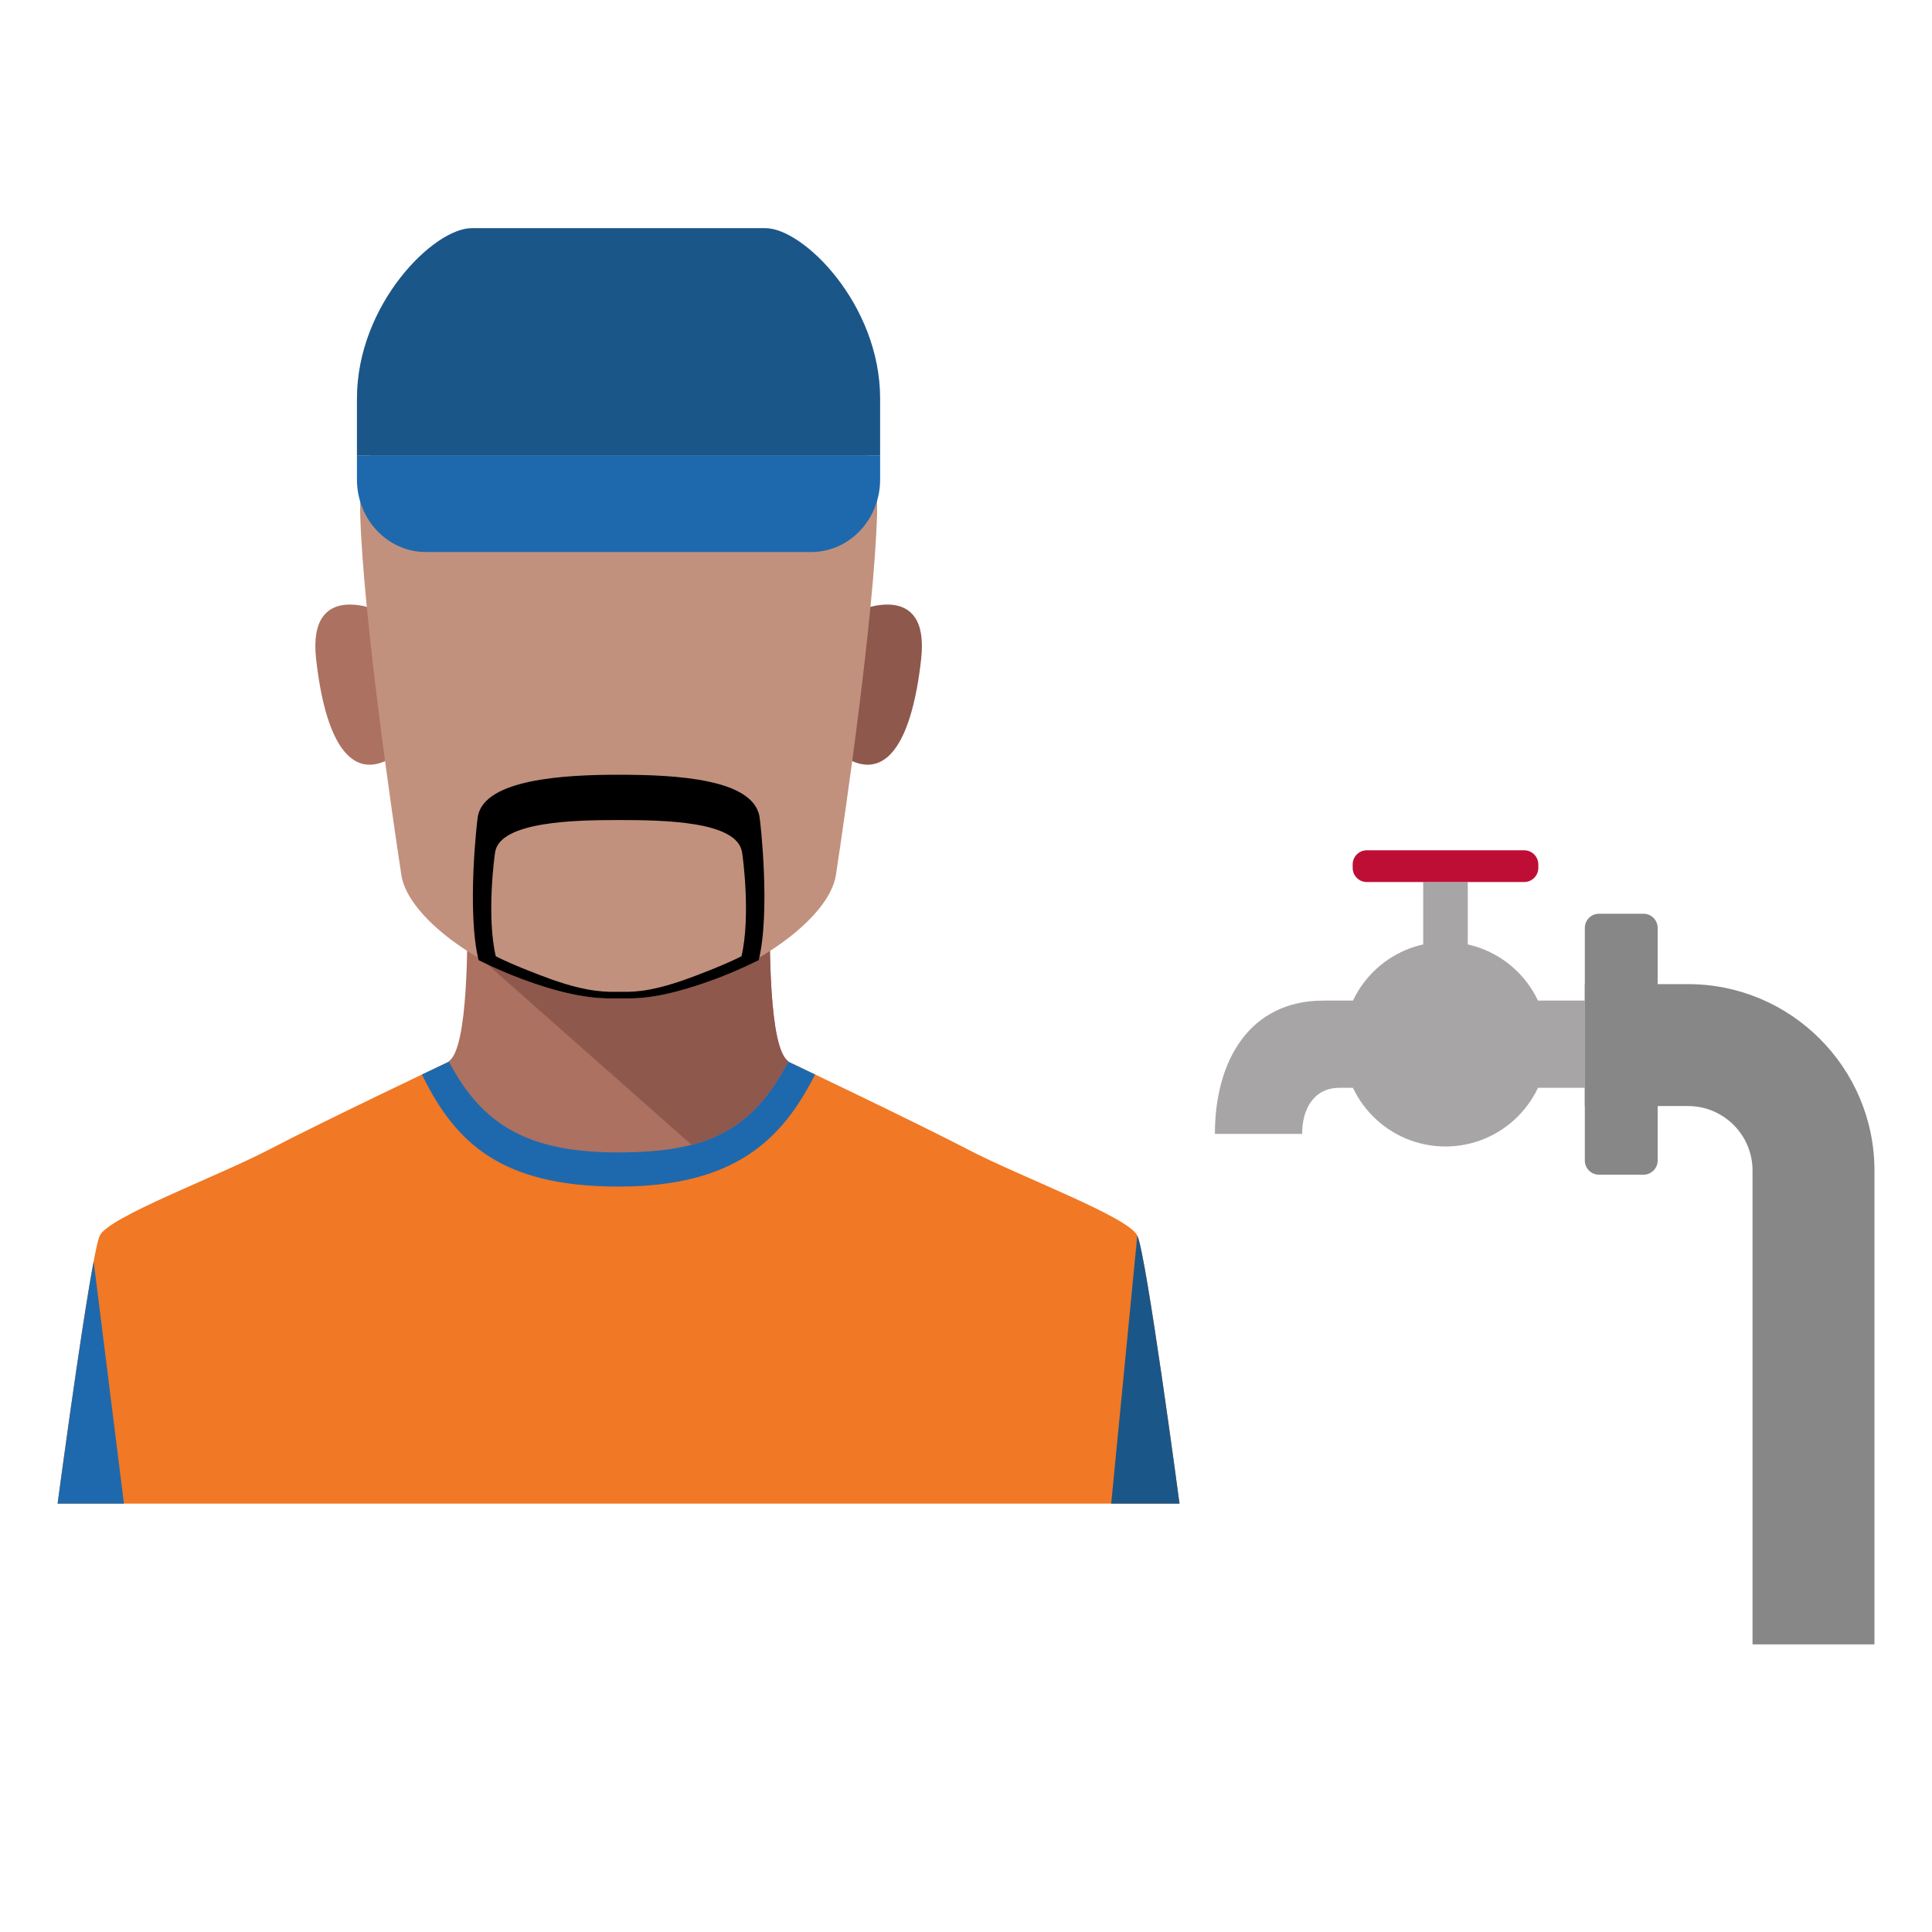
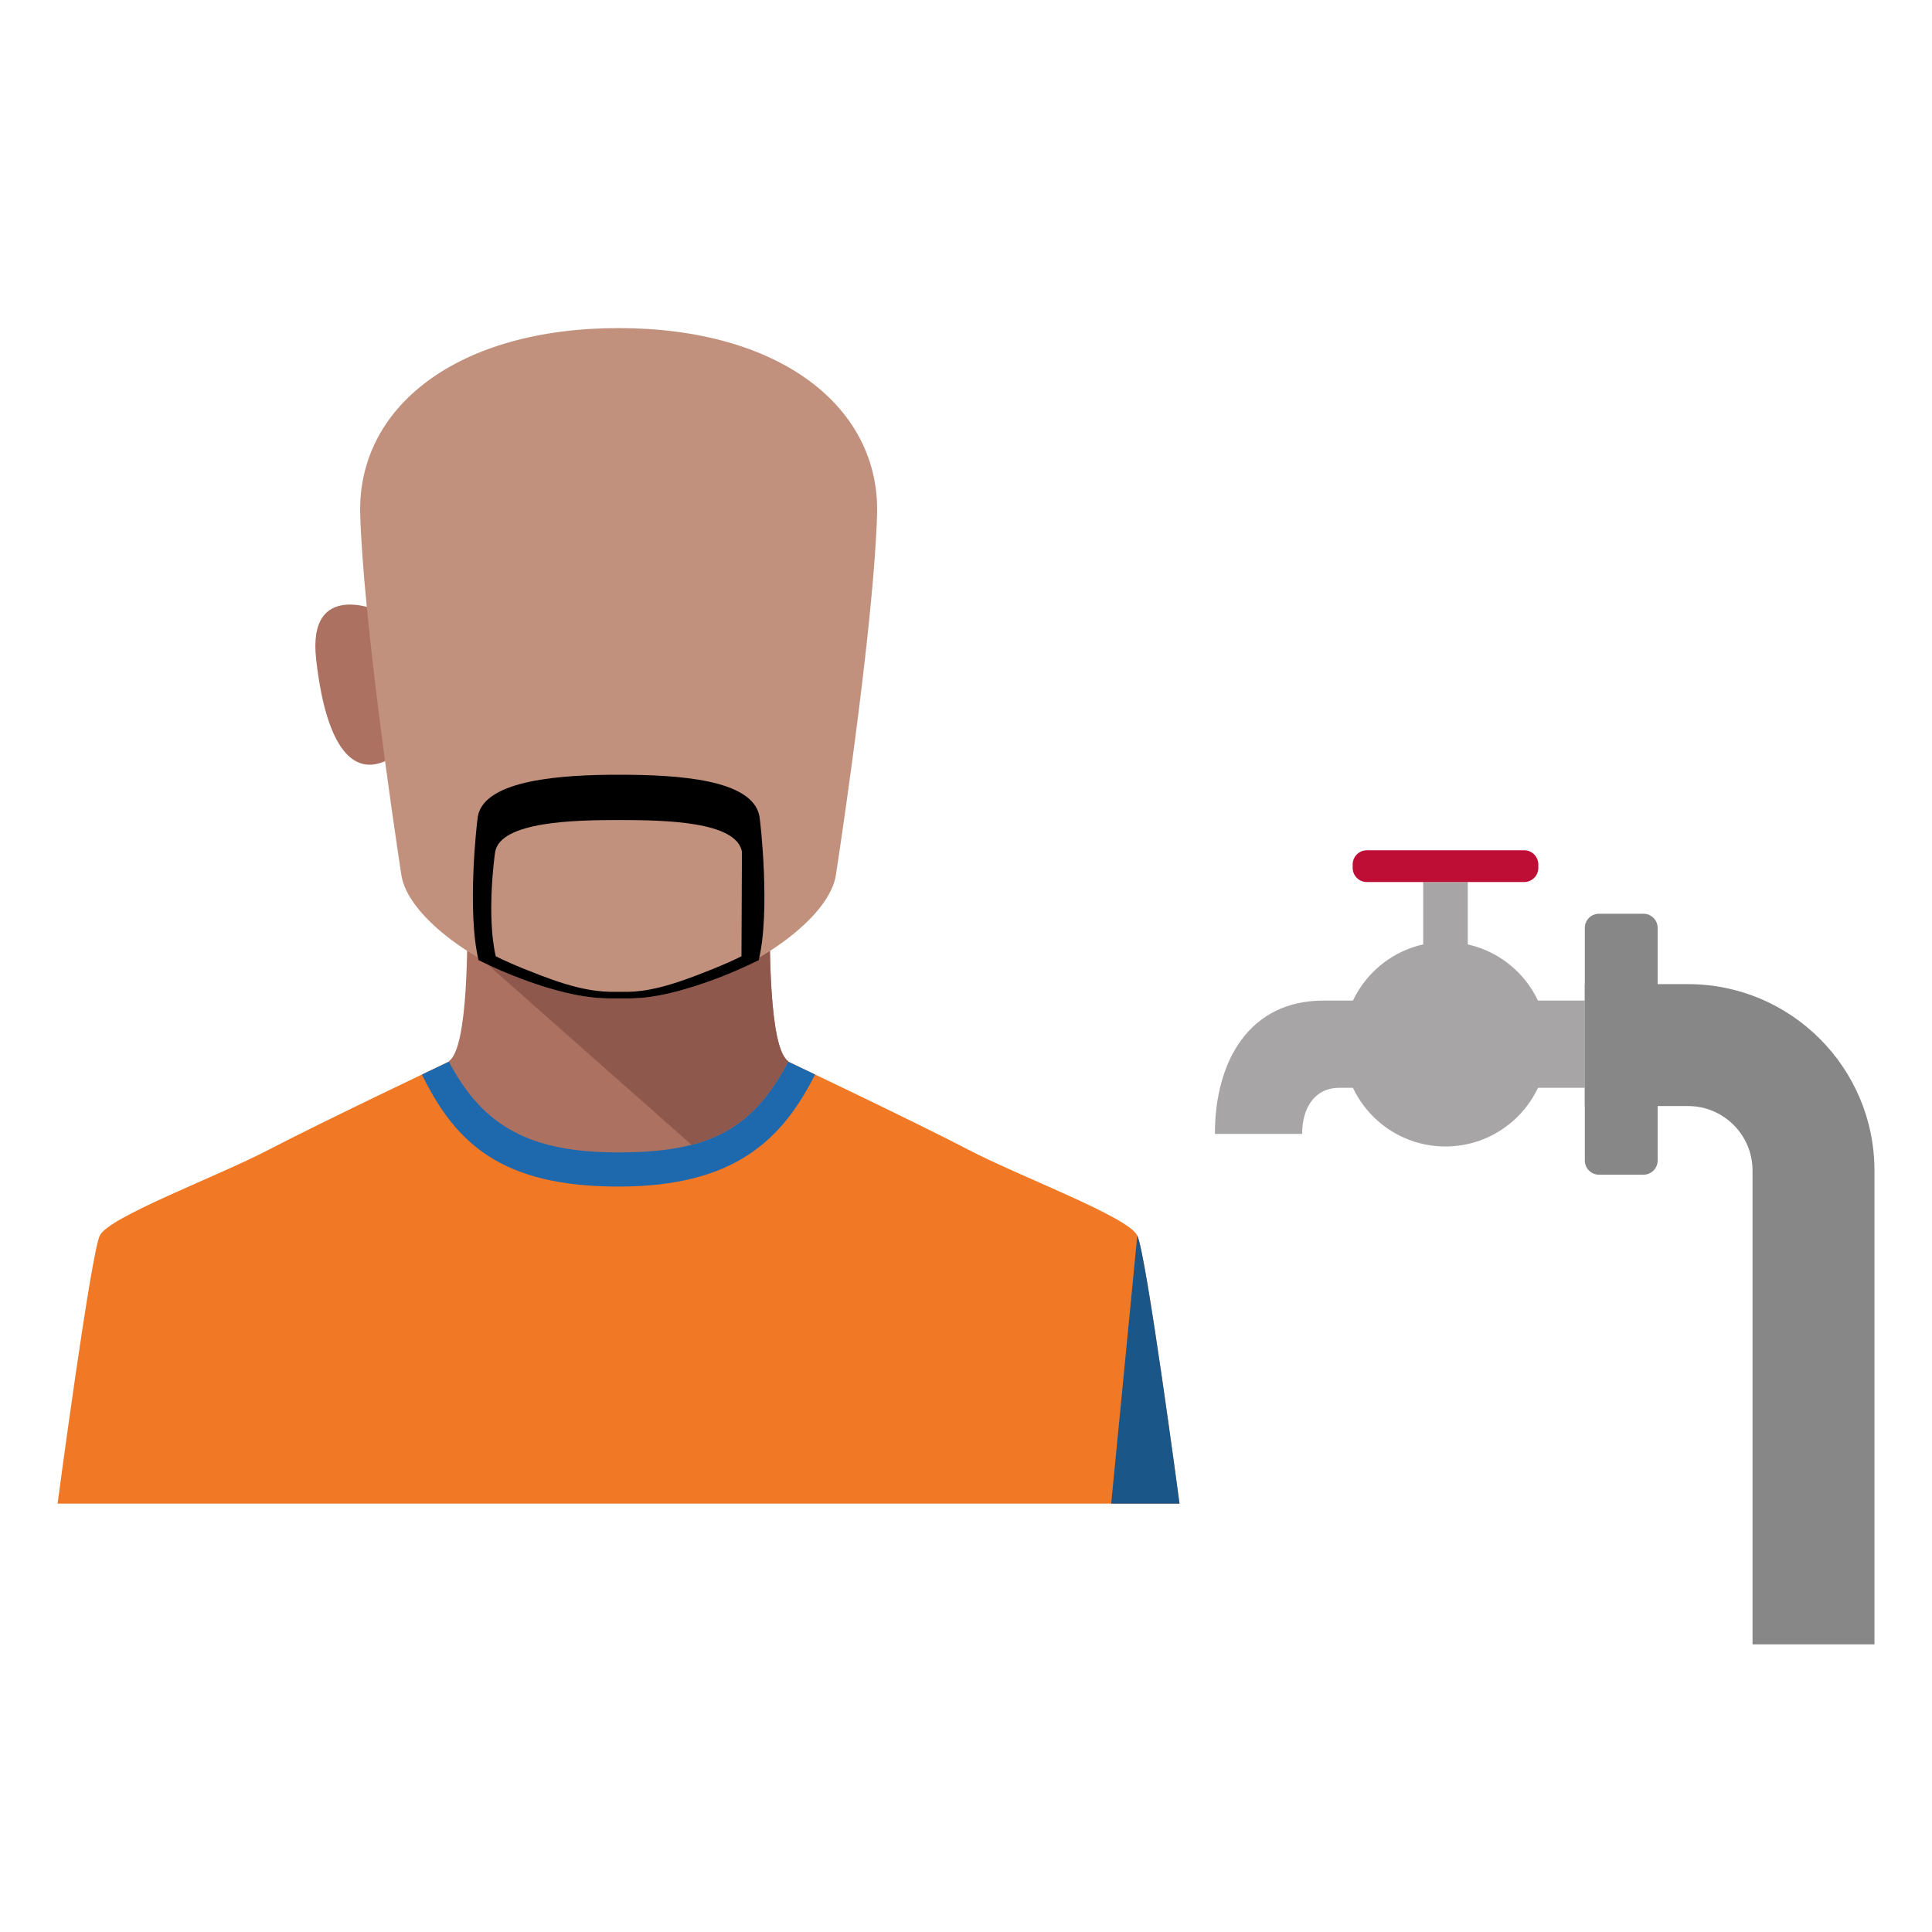
<svg xmlns="http://www.w3.org/2000/svg" version="1.1" id="Layer_1" x="0px" y="0px" width="65px" height="65px" viewBox="0 0 65 65" enable-background="new 0 0 65 65" xml:space="preserve">
  <g>
    <path fill="#F17824" d="M38.263,41.568c-0.304-0.631-3.957-1.984-5.682-2.886c-1.726-0.902-6.088-2.977-6.088-2.977H15.128   c0,0-4.362,2.074-6.088,2.977c-1.725,0.901-5.377,2.255-5.682,2.886c-0.305,0.632-1.421,9.02-1.421,9.02h18.873h18.873   C39.684,50.588,38.567,42.2,38.263,41.568z" />
    <path fill="#1B5689" d="M38.263,41.568l-0.878,9.02h2.299C39.684,50.588,38.567,42.2,38.263,41.568z" />
-     <path fill="#1E69AD" d="M1.938,50.588H4.17l-1.019-8.151C2.718,44.729,1.938,50.588,1.938,50.588z" />
    <path fill="#1E69AD" d="M20.811,39.921c3.917,0,5.51-1.587,6.611-3.771c-0.562-0.269-0.929-0.443-0.929-0.443H15.128   c0,0-0.368,0.175-0.932,0.445C15.332,38.478,16.885,39.921,20.811,39.921z" />
    <path fill="#AC7160" d="M25.9,29.934h-10.18c0.02,1.756,0.038,5.343-0.624,5.772c1.15,2.198,2.735,3.066,5.714,3.066   c2.979,0,4.494-0.732,5.714-3.066C25.861,35.276,25.881,31.689,25.9,29.934z" />
    <path fill="#8E584C" d="M25.9,29.934h-10.18c0.006,0.52,0.012,1.199-0.001,1.91l7.549,6.672c1.465-0.381,2.429-1.227,3.256-2.81   C25.861,35.276,25.881,31.689,25.9,29.934z" />
    <path fill="#AC7160" d="M12.759,20.554c0,0-2.427-1.083-2.123,1.623c0.303,2.706,1.111,3.969,2.325,3.428L12.759,20.554z" />
-     <path fill="#8E584C" d="M28.868,20.554c0,0,2.427-1.083,2.123,1.623c-0.303,2.706-1.111,3.969-2.325,3.428L28.868,20.554z" />
    <path fill="#C1917E" d="M20.813,11.038c-5.435,0-8.802,2.662-8.694,6.269c0.101,3.427,1.08,10.146,1.384,12.131   c0.205,1.341,2.356,2.932,4.479,3.652c1.595,0.543,2.38,0.502,2.831,0.5c0.012,0,0.024,0,0.035,0c0.445,0,1.16,0.057,2.796-0.5   c2.123-0.721,4.274-2.312,4.479-3.652c0.304-1.984,1.283-8.704,1.385-12.131C29.614,13.7,26.248,11.038,20.813,11.038z" />
-     <path d="M25.549,27.453c-0.244-1.235-2.738-1.388-4.735-1.388c-1.848,0-4.491,0.152-4.735,1.388   c-0.035,0.178-0.376,3.224,0.022,4.849c0.634,0.314,1.286,0.586,1.882,0.788c1.595,0.543,2.38,0.502,2.831,0.5   c0.012,0,0.024,0,0.035,0c0.445,0,1.16,0.057,2.796-0.5c0.596-0.202,1.247-0.474,1.881-0.788   C25.925,30.677,25.584,27.631,25.549,27.453z M24.946,32.172c-0.501,0.259-1.423,0.618-1.894,0.785   c-1.294,0.457-1.859,0.411-2.212,0.411c-0.009,0-0.019,0-0.027,0c-0.356,0.002-0.978,0.035-2.239-0.411   c-0.471-0.167-1.393-0.526-1.894-0.785c-0.315-1.339-0.046-3.372-0.019-3.52c0.193-1.017,2.689-1.063,4.151-1.063   c1.579,0,3.958,0.047,4.15,1.063C24.992,28.8,25.262,30.833,24.946,32.172z" />
-     <path fill="#1E69AD" d="M12.009,15.32v0.813c0,1.348,1.037,2.439,2.316,2.439h12.971c1.278,0,2.315-1.092,2.315-2.439V15.32H12.009   z" />
-     <path fill="#1B5689" d="M12.009,15.32v-1.911c0-3.167,2.582-5.733,3.86-5.733h9.883c1.278,0,3.859,2.566,3.859,5.733v1.911H12.009z   " />
+     <path d="M25.549,27.453c-0.244-1.235-2.738-1.388-4.735-1.388c-1.848,0-4.491,0.152-4.735,1.388   c-0.035,0.178-0.376,3.224,0.022,4.849c0.634,0.314,1.286,0.586,1.882,0.788c1.595,0.543,2.38,0.502,2.831,0.5   c0.012,0,0.024,0,0.035,0c0.445,0,1.16,0.057,2.796-0.5c0.596-0.202,1.247-0.474,1.881-0.788   C25.925,30.677,25.584,27.631,25.549,27.453z M24.946,32.172c-0.501,0.259-1.423,0.618-1.894,0.785   c-1.294,0.457-1.859,0.411-2.212,0.411c-0.009,0-0.019,0-0.027,0c-0.356,0.002-0.978,0.035-2.239-0.411   c-0.471-0.167-1.393-0.526-1.894-0.785c-0.315-1.339-0.046-3.372-0.019-3.52c0.193-1.017,2.689-1.063,4.151-1.063   c1.579,0,3.958,0.047,4.15,1.063z" />
    <g>
      <path fill="#878787" d="M53.32,33.11v4.102h3.474c1.195,0,2.168,0.973,2.168,2.168v15.943h4.102V39.38    c0-3.457-2.813-6.27-6.27-6.27H53.32z" />
    </g>
    <g>
      <path fill="#A8A5A7" d="M44.522,33.664c-2.474,0-3.648,2.012-3.648,4.485h2.935c0-0.854,0.403-1.551,1.259-1.551h8.253v-2.935    H44.522z" />
      <path fill="#878787" d="M53.32,39.046c0,0.261,0.213,0.475,0.474,0.475h1.501c0.261,0,0.475-0.214,0.475-0.475v-7.829    c0-0.261-0.214-0.475-0.475-0.475h-1.501c-0.261,0-0.474,0.214-0.474,0.475V39.046z" />
      <rect x="47.882" y="29.675" fill="#A8A5A7" width="1.5" height="3.796" />
      <path fill="#BF0E36" d="M45.509,29.2c0,0.262,0.214,0.475,0.475,0.475h5.296c0.262,0,0.475-0.213,0.475-0.475v-0.118    c0-0.261-0.213-0.475-0.475-0.475h-5.296c-0.261,0-0.475,0.214-0.475,0.475V29.2z" />
      <circle fill="#A8A5A7" cx="48.631" cy="35.132" r="3.44" />
    </g>
  </g>
</svg>